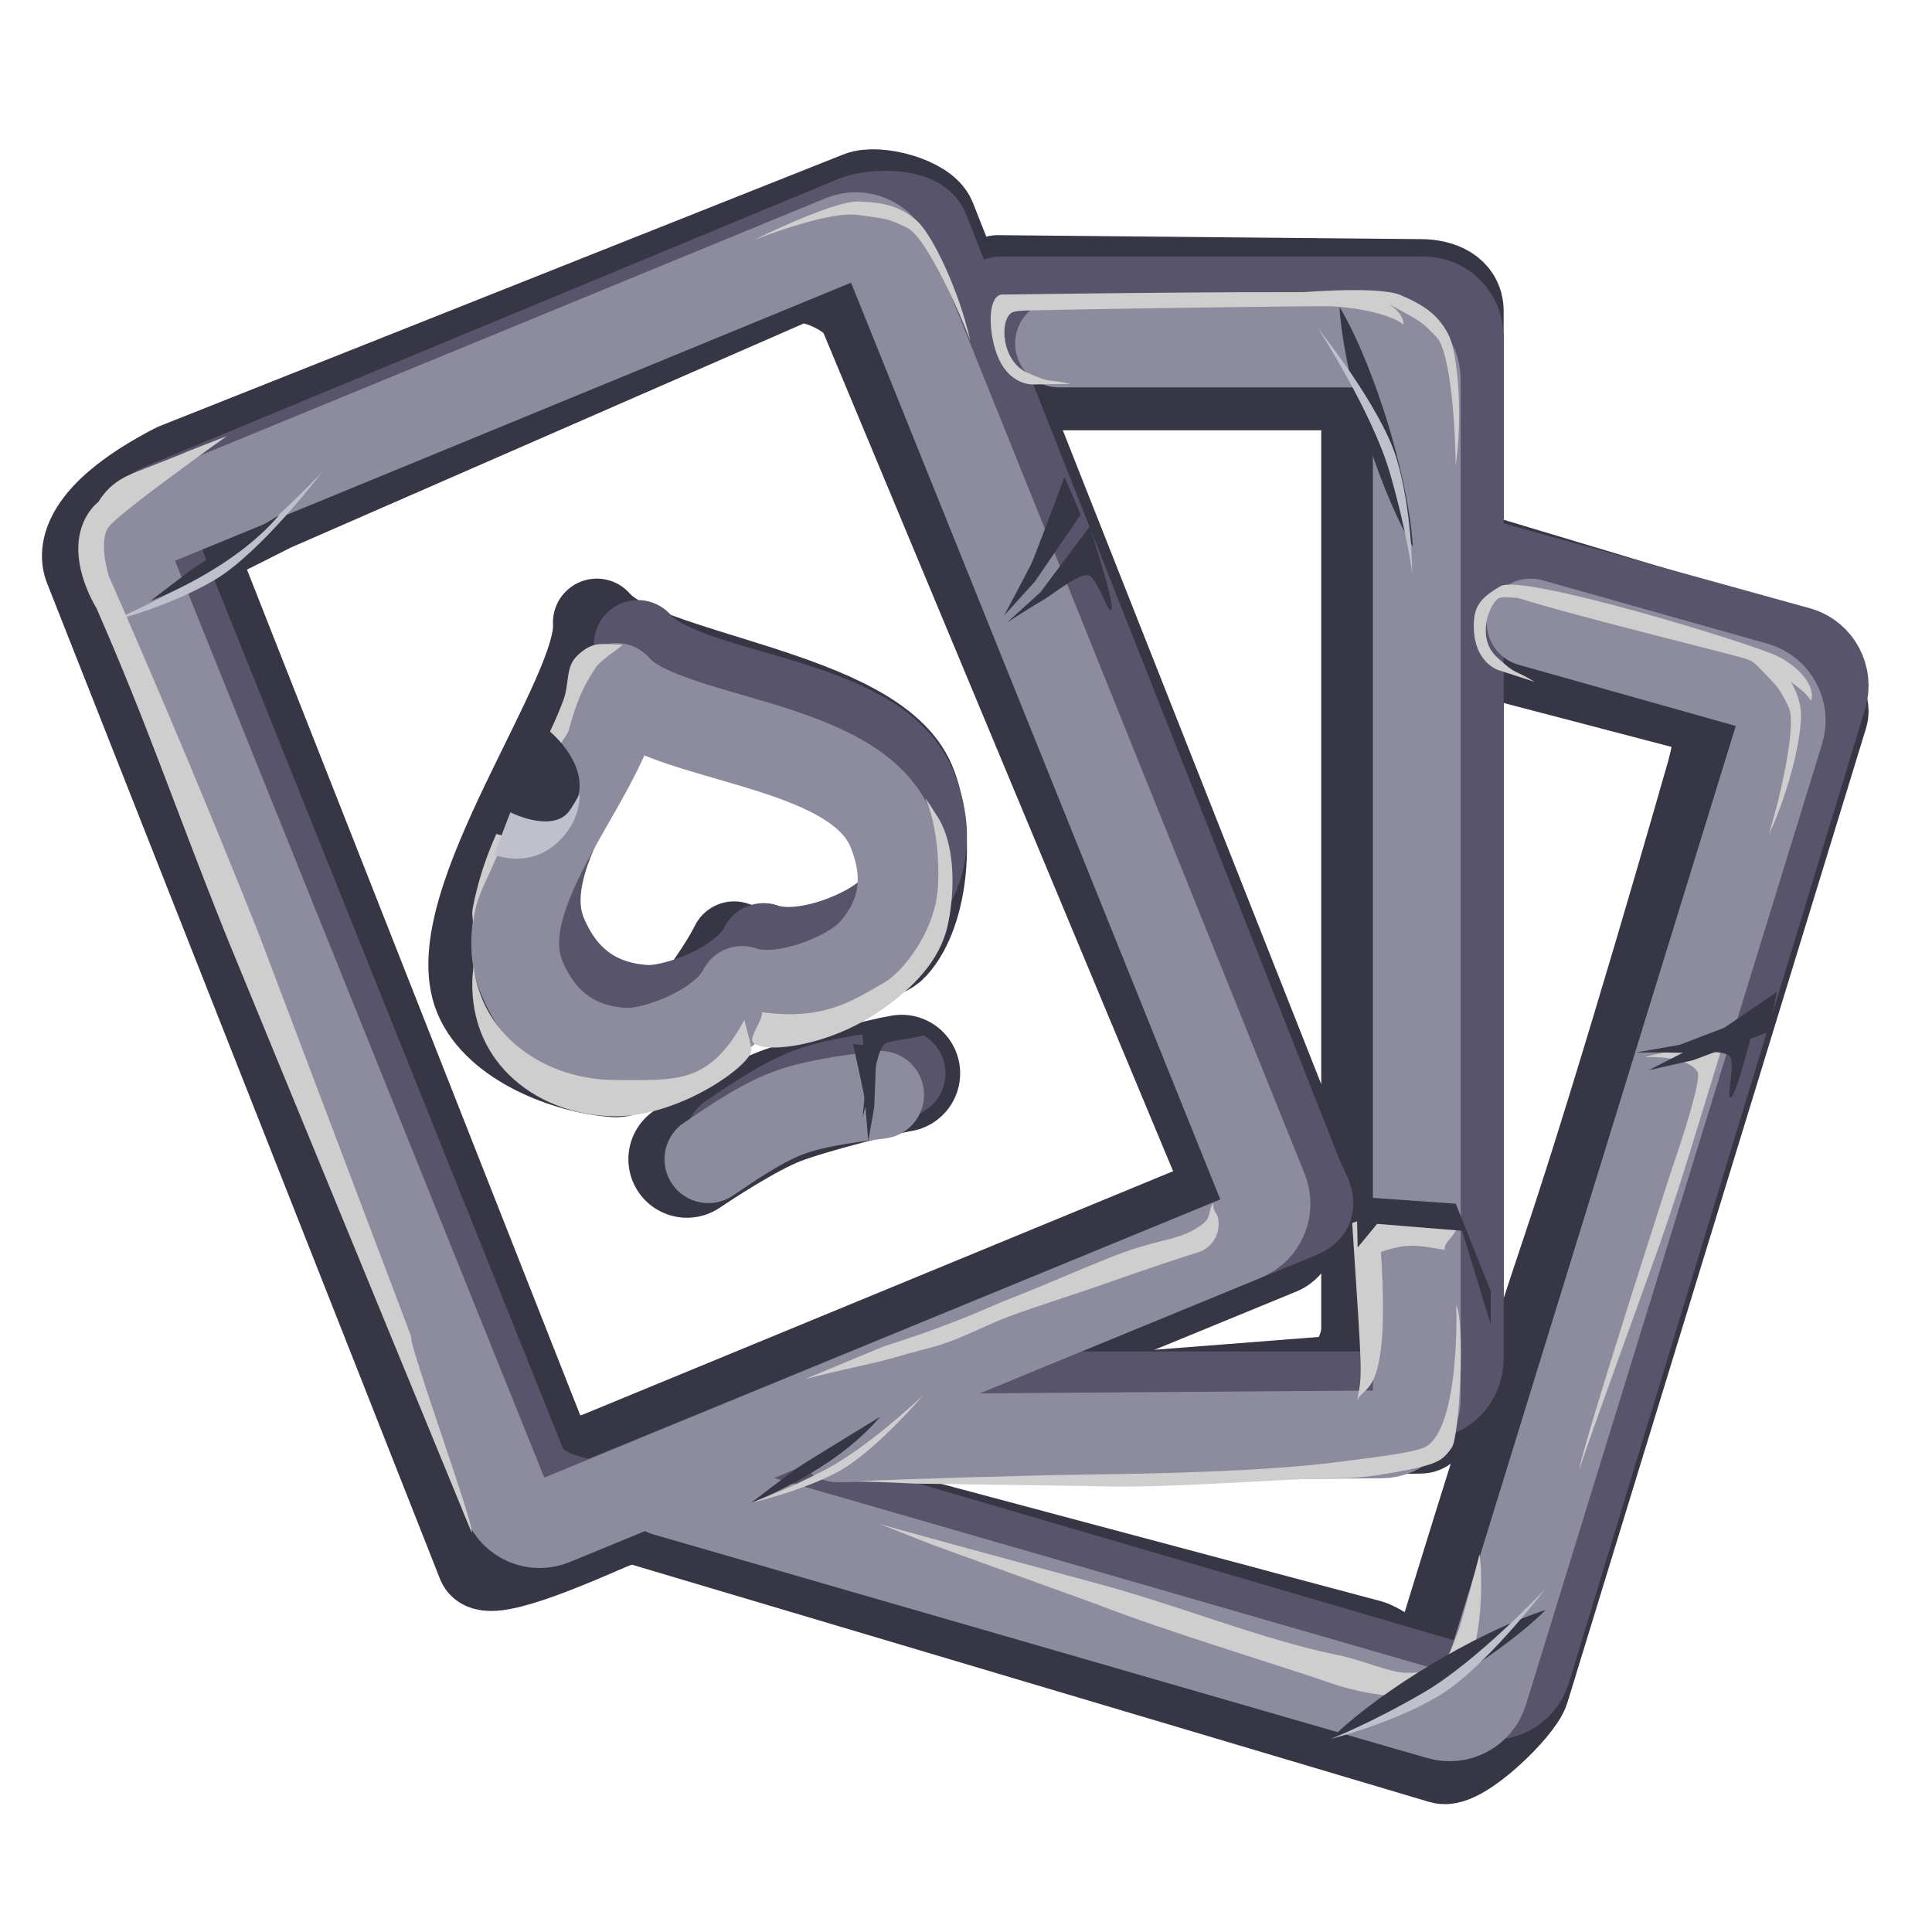
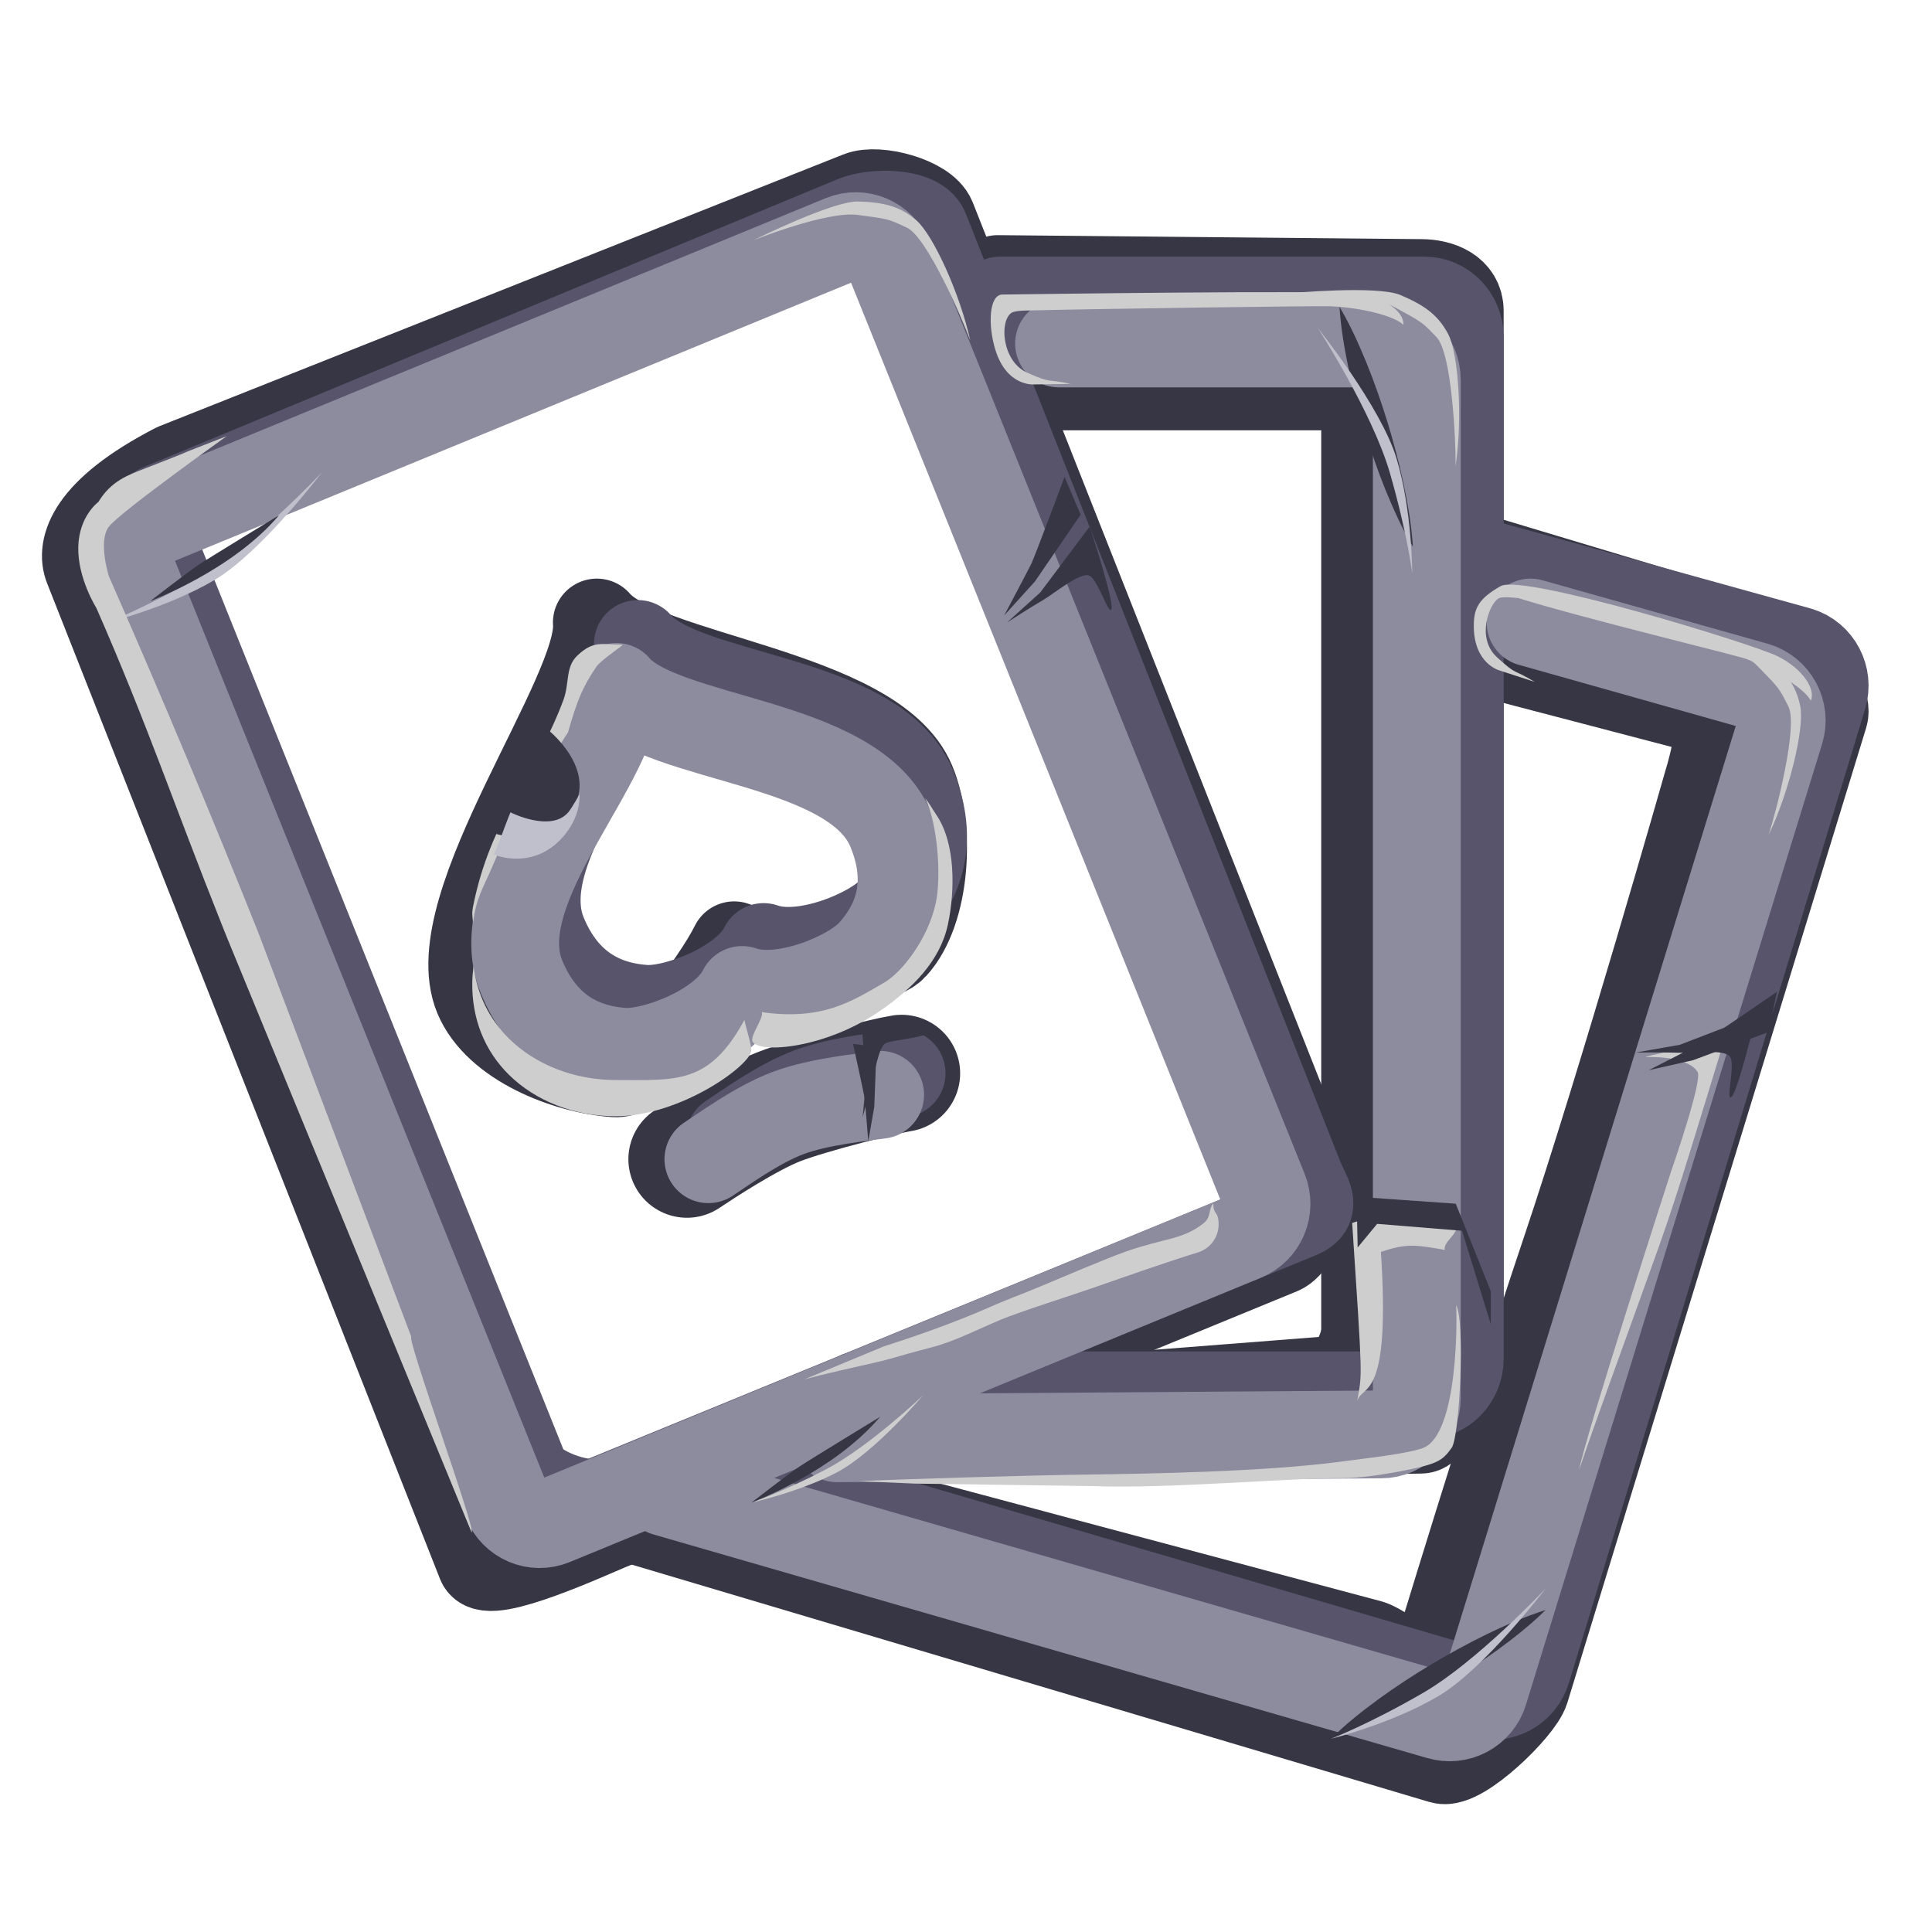
<svg xmlns="http://www.w3.org/2000/svg" width="90" height="90" viewBox="0 0 90 90" fill="none">
  <path fill-rule="evenodd" clip-rule="evenodd" d="M59.647 58.258L28.346 71.119C27.5 71.465 22.745 73.656 22.401 72.805L4.1 26.428C3.755 25.577 4.12 23.852 8.173 21.758L40.027 9.101C40.873 8.756 43.072 9.338 43.416 10.189L60.915 54.466C61.261 55.317 60.495 57.91 59.647 58.258Z" stroke="#363644" stroke-width="4.091" stroke-linecap="round" stroke-linejoin="round" />
-   <path fill-rule="evenodd" clip-rule="evenodd" d="M56.138 56.158L27.914 67.796C27.059 68.142 25.698 68.102 25.351 67.25L9.179 26.21C8.831 25.358 8.568 25.762 12.662 23.663L36.904 13.072C37.759 12.725 39.831 13.705 40.179 14.557L56.834 54.486C57.184 55.338 56.994 55.81 56.138 56.158Z" stroke="#363644" stroke-width="4.091" stroke-linecap="round" stroke-linejoin="round" />
  <path d="M68.887 26L82.387 30.057C83.269 30.326 85.245 32.437 84.975 33.313L71.062 78.709C70.792 79.587 68.045 82.25 67.163 81.981L30 70.922" stroke="#363644" stroke-width="4.091" stroke-linecap="round" stroke-linejoin="round" />
  <path d="M67.624 30L79.544 33.118C80.419 33.389 79.813 35.588 79.544 36.474C79.544 36.474 75.592 50.372 72.905 58.356C70.219 66.34 66.765 77.757 66.765 77.757C66.497 78.644 64.686 76.84 63.811 76.569L36 69.146" stroke="#363644" stroke-width="4.091" stroke-linecap="round" stroke-linejoin="round" />
  <path d="M46.477 13L66.188 13.185C67.097 13.185 68 13.563 68 14.481V61.063C68 61.98 67.097 66.599 66.188 66.599L39 67" stroke="#363644" stroke-width="4.091" stroke-linecap="round" stroke-linejoin="round" />
  <path d="M45.752 18L63.593 18C64.508 18 63.593 18.899 63.593 19.825V61.923C63.593 62.849 62.868 64.293 61.952 64.293L40 66" stroke="#363644" stroke-width="4.091" stroke-linecap="round" stroke-linejoin="round" />
  <path d="M32 54C32.597 53.601 34.861 52.103 36.314 51.544C37.767 50.984 41.277 50.11 42 50" stroke="#363644" stroke-width="5.455" stroke-linecap="round" stroke-linejoin="round" />
  <path fill-rule="evenodd" clip-rule="evenodd" d="M34.2 44.036C36.068 44.699 40.654 45.165 41.639 44.084C43.146 42.432 43.369 38.613 42.469 36.454C40.717 32.251 29.986 31.545 27.803 29C28.061 32.311 20.512 42.216 22.264 46.42C23.164 48.578 26.386 49.844 28.648 49.998C30.124 50.099 33.34 45.785 34.2 44.036Z" stroke="#363644" stroke-width="4.091" stroke-linecap="round" stroke-linejoin="round" />
  <path fill-rule="evenodd" clip-rule="evenodd" d="M60.529 56.579L28.004 69.921C27.149 70.271 24.795 69.396 24.447 68.533L7.469 26.229C7.122 25.366 6.615 24.002 7.469 23.651L39.82 10.229C40.675 9.879 42.747 9.852 43.095 10.714L60.529 54.853C60.879 55.716 61.386 56.226 60.529 56.579Z" stroke="#57546B" stroke-width="4.091" stroke-linecap="round" stroke-linejoin="round" />
  <path d="M68.225 26L83.814 30.32C84.699 30.595 85.198 31.544 84.926 32.439L71.129 77.801C70.857 78.698 69.92 79.2 69.034 78.925L33 68.373" stroke="#57546B" stroke-width="4.091" stroke-linecap="round" stroke-linejoin="round" />
  <path d="M46.588 14H66.353C67.262 14 68 14.76 68 15.7V63.3C68 64.24 67.262 65 66.353 65H40" stroke="#57546B" stroke-width="4.091" stroke-linecap="round" stroke-linejoin="round" />
  <path d="M34 53C34.598 52.612 36.258 51.393 37.712 50.848C39.167 50.304 41.276 50.107 42 50" stroke="#57546B" stroke-width="4.091" stroke-linecap="round" stroke-linejoin="round" />
  <path fill-rule="evenodd" clip-rule="evenodd" d="M35.572 44.117C37.429 44.78 40.608 43.457 41.587 42.377C43.086 40.725 43.395 38.813 42.501 36.655C40.758 32.455 31.885 32.544 29.714 30C29.97 33.309 23.558 39.323 25.301 43.525C26.195 45.681 27.779 46.84 30.028 46.994C31.496 47.095 34.716 45.865 35.572 44.117Z" stroke="#57546B" stroke-width="4.091" stroke-linecap="round" stroke-linejoin="round" />
  <path fill-rule="evenodd" clip-rule="evenodd" d="M57.968 57.626L25.761 70.876C24.915 71.224 23.948 70.814 23.603 69.957L6.122 26.556C5.778 25.699 6.185 24.722 7.031 24.374L39.24 11.124C40.086 10.776 41.053 11.186 41.397 12.043L58.877 55.444C59.223 56.301 58.815 57.276 57.968 57.626Z" stroke="#8D8B9E" stroke-width="4.091" stroke-linecap="round" stroke-linejoin="round" />
  <path fill-rule="evenodd" clip-rule="evenodd" d="M15 22C15 22 11.827 25.387 9.3 26.856C6.771 28.322 5 29 5 29C5 29 7.825 28.302 10.001 27.014C12.174 25.726 15 22 15 22Z" fill="#C0C0CC" />
  <path fill-rule="evenodd" clip-rule="evenodd" d="M13 24C13 24 9.725 25.994 9.24 26.319C8.755 26.641 7 28 7 28C7 28 10.811 26.588 13 24Z" fill="#363644" />
  <path fill-rule="evenodd" clip-rule="evenodd" d="M12.026 43.427C9.879 38.046 7.617 32.646 5.302 27.369L5.076 26.855C5.076 26.855 4.548 25.213 5.073 24.532C5.599 23.851 10.565 20.314 10.565 20.314L8.708 21.043C8.536 21.134 6.902 21.765 6.688 21.849C6.012 22.117 5.181 22.388 4.583 23.383C4.583 23.383 3.675 24.036 3.646 25.492C3.618 26.948 4.487 28.318 4.487 28.318C6.839 33.677 8.13 37.547 10.309 43.013L10.591 43.718L21.968 71.384C22.21 71.343 18.932 62.343 19.161 62.274" fill="#CECECE" />
  <path fill-rule="evenodd" clip-rule="evenodd" d="M43.422 62.758C44.46 62.489 45.57 61.915 46.612 61.48C47.531 61.096 50.027 60.306 50.979 59.973C52.777 59.345 54.46 58.755 55.803 58.343C56.347 58.176 56.777 57.658 56.768 57.02C56.758 56.382 56.52 56.629 56.518 56.049C56.265 56.395 56.443 56.699 56.036 57.009C55.049 57.763 54.267 57.667 52.469 58.295C51.517 58.628 49.36 59.553 48.441 59.937C47.4 60.373 47.032 60.481 46.072 60.905C44.319 61.678 42.364 62.34 41.156 62.725L37.483 64.251C37.483 64.251 38.561 63.963 40.158 63.611C41.754 63.26 41.503 63.256 43.422 62.758Z" fill="#CECECE" />
  <path d="M71.3 29L81.814 31.963C82.699 32.234 83.198 33.171 82.926 34.054L69.129 78.817C68.857 79.702 67.92 80.197 67.034 79.926L31 69.513" stroke="#8D8B9E" stroke-width="4.091" stroke-linecap="round" stroke-linejoin="round" />
  <path fill-rule="evenodd" clip-rule="evenodd" d="M76.704 49.24C78.013 49.216 78.839 49.523 79.08 49.936C79.322 50.348 77.859 54.527 77.859 54.527C77.859 54.527 73.781 67.122 73.562 68.479C74.218 66.494 75.592 62.787 77.272 58.087C78.217 55.443 79.219 52.034 80.249 48.692L79.468 48.645C79.468 48.645 76.298 49.248 76.704 49.24Z" fill="#CECECE" />
-   <path fill-rule="evenodd" clip-rule="evenodd" d="M51.164 74.76C54.28 75.983 59.824 77.641 62.079 78.436C62.846 78.706 64.213 79 64.998 79C66.809 79 66.809 79 68.169 77.748C69.074 76.915 69.084 73.241 68.917 72.412C68.859 72.702 68.055 75.68 67.933 75.983C67.353 77.444 67.344 77.927 65.533 77.927C64.748 77.927 63.555 77.352 62.325 77.101C58.781 76.377 55 74.815 51.164 73.778C47.329 72.74 42.63 71.475 41 71L43.422 71.957" fill="#CECECE" />
  <path fill-rule="evenodd" clip-rule="evenodd" d="M72 75C71.304 75.691 70.541 76.286 69.76 76.861C68.976 77.429 68.165 77.96 67.332 78.461C66.499 78.962 65.644 79.43 64.762 79.862C63.877 80.289 62.973 80.693 62 81C62.694 80.307 63.458 79.71 64.238 79.137C65.023 78.569 65.834 78.038 66.666 77.538C67.501 77.04 68.357 76.57 69.239 76.138C70.126 75.712 71.027 75.309 72 75Z" fill="#363644" />
  <path fill-rule="evenodd" clip-rule="evenodd" d="M72 74C72 74 68.828 77.387 66.3 78.856C63.77 80.322 62 81 62 81C62 81 64.825 80.302 67.001 79.014C69.173 77.727 72 74 72 74Z" fill="#C0C0CC" />
  <path fill-rule="evenodd" clip-rule="evenodd" d="M81.875 31.03C82.863 32.046 82.863 32.014 83.313 32.919C83.763 33.825 82.76 37.748 82.392 38.888C83.365 36.854 84.057 33.934 83.867 32.927C83.677 31.92 83.186 31.312 82.282 30.552C81.379 29.793 77.323 28.964 77.323 28.964C77.323 28.964 80.859 29.984 81.875 31.03Z" fill="#CECECE" />
  <path fill-rule="evenodd" clip-rule="evenodd" d="M81.811 47.302L78.248 48.672L76.196 49.031C76.196 49.031 77.633 49.015 78.165 49.042C78.697 49.067 80.358 48.841 80.601 49.24C80.846 49.637 80.363 51.377 80.667 51.088C80.97 50.798 81.811 47.302 81.811 47.302Z" fill="#363644" />
  <path fill-rule="evenodd" clip-rule="evenodd" d="M82.776 46.203C82.776 46.203 79.489 48.462 79.219 48.609C78.95 48.76 76.802 49.854 76.802 49.854L78.876 49.387L82.391 48.073L82.776 46.203Z" fill="#363644" />
  <path fill-rule="evenodd" clip-rule="evenodd" d="M50.763 24.529L48.46 27.599L46.908 29.001C46.908 29.001 48.119 28.218 48.584 27.957C49.048 27.693 50.338 26.613 50.754 26.821C51.169 27.026 51.672 28.761 51.779 28.353C51.884 27.945 50.763 24.529 50.763 24.529Z" fill="#363644" />
  <path fill-rule="evenodd" clip-rule="evenodd" d="M49.592 22.22C49.592 22.22 48.185 25.976 48.047 26.253C47.913 26.532 46.776 28.674 46.776 28.674L48.209 27.09L50.34 23.976L49.592 22.22Z" fill="#363644" />
  <path d="M49.335 16L64.335 16C65.254 16 66 16.757 66 17.694V65.126C66 66.063 65.254 66.82 64.335 66.82L39 67" stroke="#8D8B9E" stroke-width="4.091" stroke-linecap="round" stroke-linejoin="round" />
  <path fill-rule="evenodd" clip-rule="evenodd" d="M67.841 57.138C66.634 57.066 65.418 56.925 64.194 56.718C63.792 56.755 63.391 56.831 62.99 56.97C63.478 64.427 63.464 63.894 63.221 65.264C63.479 64.457 64.787 65.308 64.328 58.321C65.55 57.896 66.026 58.004 67.303 58.225C67.226 57.849 67.905 57.501 67.841 57.138Z" fill="#CECECE" />
  <path fill-rule="evenodd" clip-rule="evenodd" d="M63.926 55.8L63.168 54.523L63.245 58.112L64.153 57.012L68.109 57.334L69.444 61.683L69.448 60.156L67.815 56.074L63.926 55.8Z" fill="#363644" />
  <path fill-rule="evenodd" clip-rule="evenodd" d="M49.875 17.885C48.694 17.618 49.062 17.896 47.862 17.367C46.661 16.838 46.549 14.934 47.125 14.569C47.299 14.459 47.902 14.464 47.902 14.464C51.001 14.384 61.489 14.246 61.949 14.265C63.507 14.331 64.987 14.743 65.374 15.13C65.422 14.556 64.552 13.853 63.256 13.679C61.961 13.505 47.31 13.713 46.692 13.721C46.073 13.73 46.011 15.135 46.368 16.296C46.901 18.027 48.174 17.909 48.174 17.909" fill="#CECECE" />
  <path fill-rule="evenodd" clip-rule="evenodd" d="M71.494 31.766C70.45 31.126 70.71 31.511 69.734 30.615C68.758 29.719 69.37 28.149 69.805 27.875C69.981 27.765 70.736 27.863 70.736 27.863C73.736 28.799 80.92 30.531 81.354 30.699C82.828 31.271 84.111 32.147 84.354 32.642C84.591 32.111 83.989 31.157 82.804 30.568C81.618 29.979 70.941 26.718 69.908 27.303C68.875 27.888 68.667 28.333 68.656 29.106C68.631 30.921 69.855 31.233 69.855 31.233" fill="#CECECE" />
  <path d="M33 54C33.598 53.612 35.258 52.393 36.712 51.848C38.167 51.304 40.276 51.107 41 51" stroke="#8D8B9E" stroke-width="4.091" stroke-linecap="round" stroke-linejoin="round" />
  <path fill-rule="evenodd" clip-rule="evenodd" d="M34.572 46.117C36.429 46.78 39.608 45.457 40.587 44.377C42.086 42.725 42.395 40.813 41.501 38.655C39.758 34.455 30.885 34.544 28.714 32C28.97 35.309 22.558 41.323 24.301 45.525C25.195 47.681 26.779 48.84 29.028 48.994C30.496 49.095 33.716 47.865 34.572 46.117Z" stroke="#8D8B9E" stroke-width="4.091" stroke-linecap="round" stroke-linejoin="round" />
  <path fill-rule="evenodd" clip-rule="evenodd" d="M27.793 31.044C28.002 30.74 29.087 30.034 28.994 30.034C28.08 30.034 27.658 29.803 26.883 30.551C26.328 31.087 26.537 31.835 26.24 32.625C24.902 36.191 22.869 38.07 22.04 42.212C21.971 42.557 22.005 42.667 22.04 43C22.166 41.845 22.528 41.329 22.917 40.408C23.77 38.391 25.06 36.256 26.462 34.114C26.883 32.625 27.15 31.977 27.793 31.044Z" fill="#CECECE" />
  <path fill-rule="evenodd" clip-rule="evenodd" d="M23 38.814C23 38.814 25.384 39.656 26.634 37.76C27.885 35.863 25.53 34 25.53 34L23 38.814Z" fill="#363644" />
  <path fill-rule="evenodd" clip-rule="evenodd" d="M23.778 37.842C23.778 37.842 23.539 38.434 23.401 38.824C23.265 39.216 23 39.807 23 39.807C23 39.807 24.931 40.647 26.359 38.824C27.089 37.891 26.996 37 26.996 37C26.996 37 26.629 37.659 26.47 37.842C25.651 38.793 23.778 37.842 23.778 37.842Z" fill="#C0C0CC" />
  <path fill-rule="evenodd" clip-rule="evenodd" d="M28.683 50.312C31.503 50.312 33.033 50.539 34.681 47.509C34.72 47.795 35 48.617 35 48.925C35 49.609 31.703 52 28.683 52C26.765 52 24.951 51.294 23.706 50.065C22.571 48.943 21.98 47.461 22 45.78C22.004 45.507 22.027 45.249 22.059 45C22.224 46.305 22.78 47.462 23.706 48.377C24.951 49.607 26.765 50.312 28.683 50.312Z" fill="#CECECE" />
  <path fill-rule="evenodd" clip-rule="evenodd" d="M41.197 45.768C39.673 46.651 38.322 47.546 35.484 47.151C35.606 47.404 34.899 48.288 35.065 48.536C35.434 49.089 38.455 48.822 40.94 47.129C42.518 46.053 43.795 44.758 44.157 43.068C44.486 41.525 44.533 39.292 43.61 37.946C43.46 37.728 43.262 37.37 43.101 37.187C43.669 38.333 43.862 40.802 43.593 42.06C43.232 43.75 42.003 45.302 41.197 45.768Z" fill="#CECECE" />
  <path fill-rule="evenodd" clip-rule="evenodd" d="M64.989 14.321C66.237 15.008 66.227 14.978 66.927 15.715C67.626 16.453 67.823 20.51 67.806 21.711C68.139 19.476 67.941 16.472 67.461 15.561C66.981 14.65 66.33 14.21 65.239 13.744C64.148 13.278 60.012 13.665 60.012 13.665C60.012 13.665 63.705 13.613 64.989 14.321Z" fill="#CECECE" />
  <path fill-rule="evenodd" clip-rule="evenodd" d="M39.959 10.012C41.365 10.202 41.345 10.177 42.257 10.611C43.17 11.045 44.79 14.747 45.2 15.87C44.718 13.672 43.469 10.95 42.7 10.275C41.93 9.601 41.168 9.426 39.988 9.386C38.807 9.345 35.093 11.194 35.093 11.194C35.093 11.194 38.513 9.816 39.959 10.012Z" fill="#CECECE" />
  <path fill-rule="evenodd" clip-rule="evenodd" d="M62.397 14.291C62.9 15.136 63.294 16.022 63.664 16.921C64.027 17.82 64.348 18.737 64.635 19.668C64.92 20.6 65.17 21.544 65.376 22.506C65.579 23.469 65.753 24.446 65.818 25.465C65.312 24.622 64.917 23.735 64.548 22.838C64.185 21.937 63.865 21.02 63.58 20.09C63.296 19.158 63.046 18.212 62.839 17.25C62.637 16.285 62.464 15.311 62.397 14.291Z" fill="#363644" />
  <path fill-rule="evenodd" clip-rule="evenodd" d="M61.397 15.291C61.397 15.291 63.921 19.198 64.74 22.011C65.555 24.825 65.788 26.709 65.788 26.709C65.788 26.709 65.789 23.796 65.06 21.369C64.333 18.946 61.397 15.291 61.397 15.291Z" fill="#C0C0CC" />
  <path fill-rule="evenodd" clip-rule="evenodd" d="M50.909 69.228C54.276 69.365 60.102 68.846 62.509 68.859C63.328 68.864 64.473 68.689 65.421 68.502C67.02 68.186 67.206 68.02 67.624 67.447C67.996 66.937 68.26 61.531 67.83 60.794C67.87 61.091 67.984 66.865 66.259 67.465C65.511 67.725 63.773 67.914 62.519 68.082C58.907 68.565 53.47 68.654 50.634 68.69C47.798 68.726 41.708 68.914 40 69L42.619 69.112" fill="#CECECE" />
  <path fill-rule="evenodd" clip-rule="evenodd" d="M43 65C43 65 40.462 67.419 38.44 68.469C36.417 69.516 35 70 35 70C35 70 37.26 69.501 39.001 68.581C40.739 67.662 43 65 43 65Z" fill="#CECECE" />
  <path fill-rule="evenodd" clip-rule="evenodd" d="M41 66C41 66 37.725 67.995 37.24 68.319C36.755 68.641 35 70 35 70C35 70 38.811 68.588 41 66Z" fill="#363644" />
  <path fill-rule="evenodd" clip-rule="evenodd" d="M40.34 50.4L40.184 52.057C40.184 52.057 40.474 50.917 40.606 50.499C40.737 50.08 40.912 48.745 41.27 48.589C41.625 48.431 43.37 48.315 43.212 48.048C43.135 47.919 42.553 47.641 41.826 47.582C41.056 47.52 40.141 47.681 40.141 47.681L40.34 50.4Z" fill="#363644" />
  <path fill-rule="evenodd" clip-rule="evenodd" d="M39.736 48.63C39.736 48.63 40.256 50.967 40.28 51.189C40.307 51.41 40.447 53.164 40.447 53.164L40.727 51.559L40.834 48.761L39.736 48.63Z" fill="#363644" />
</svg>